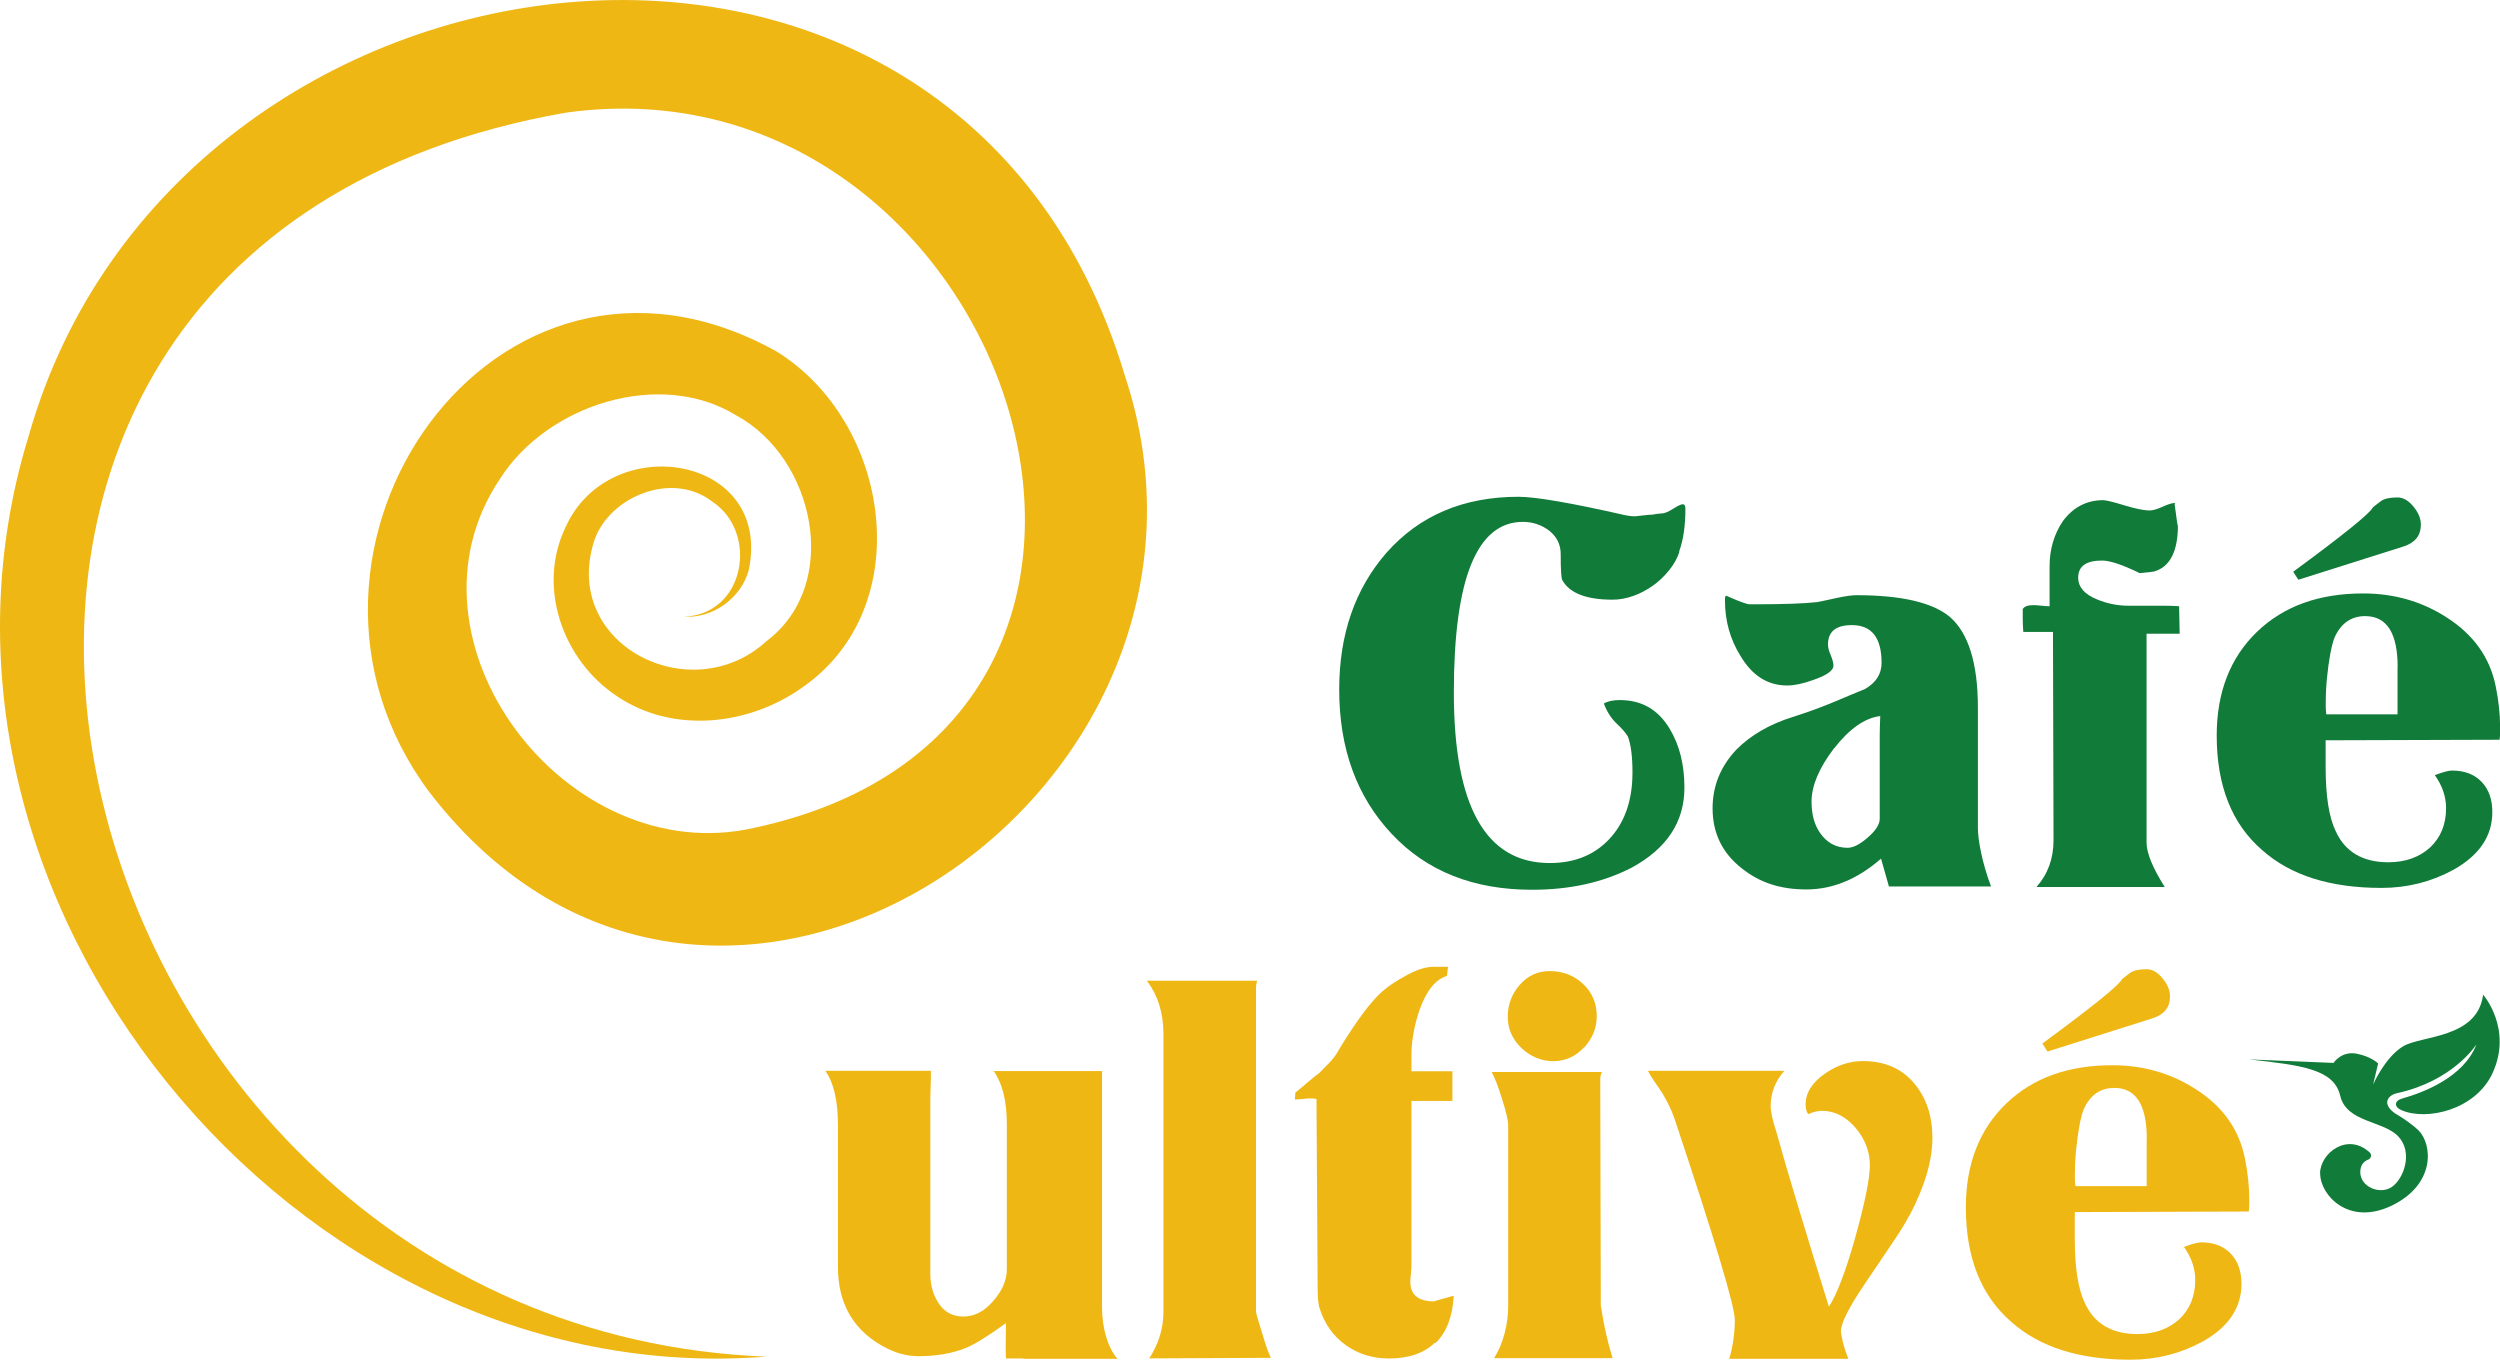
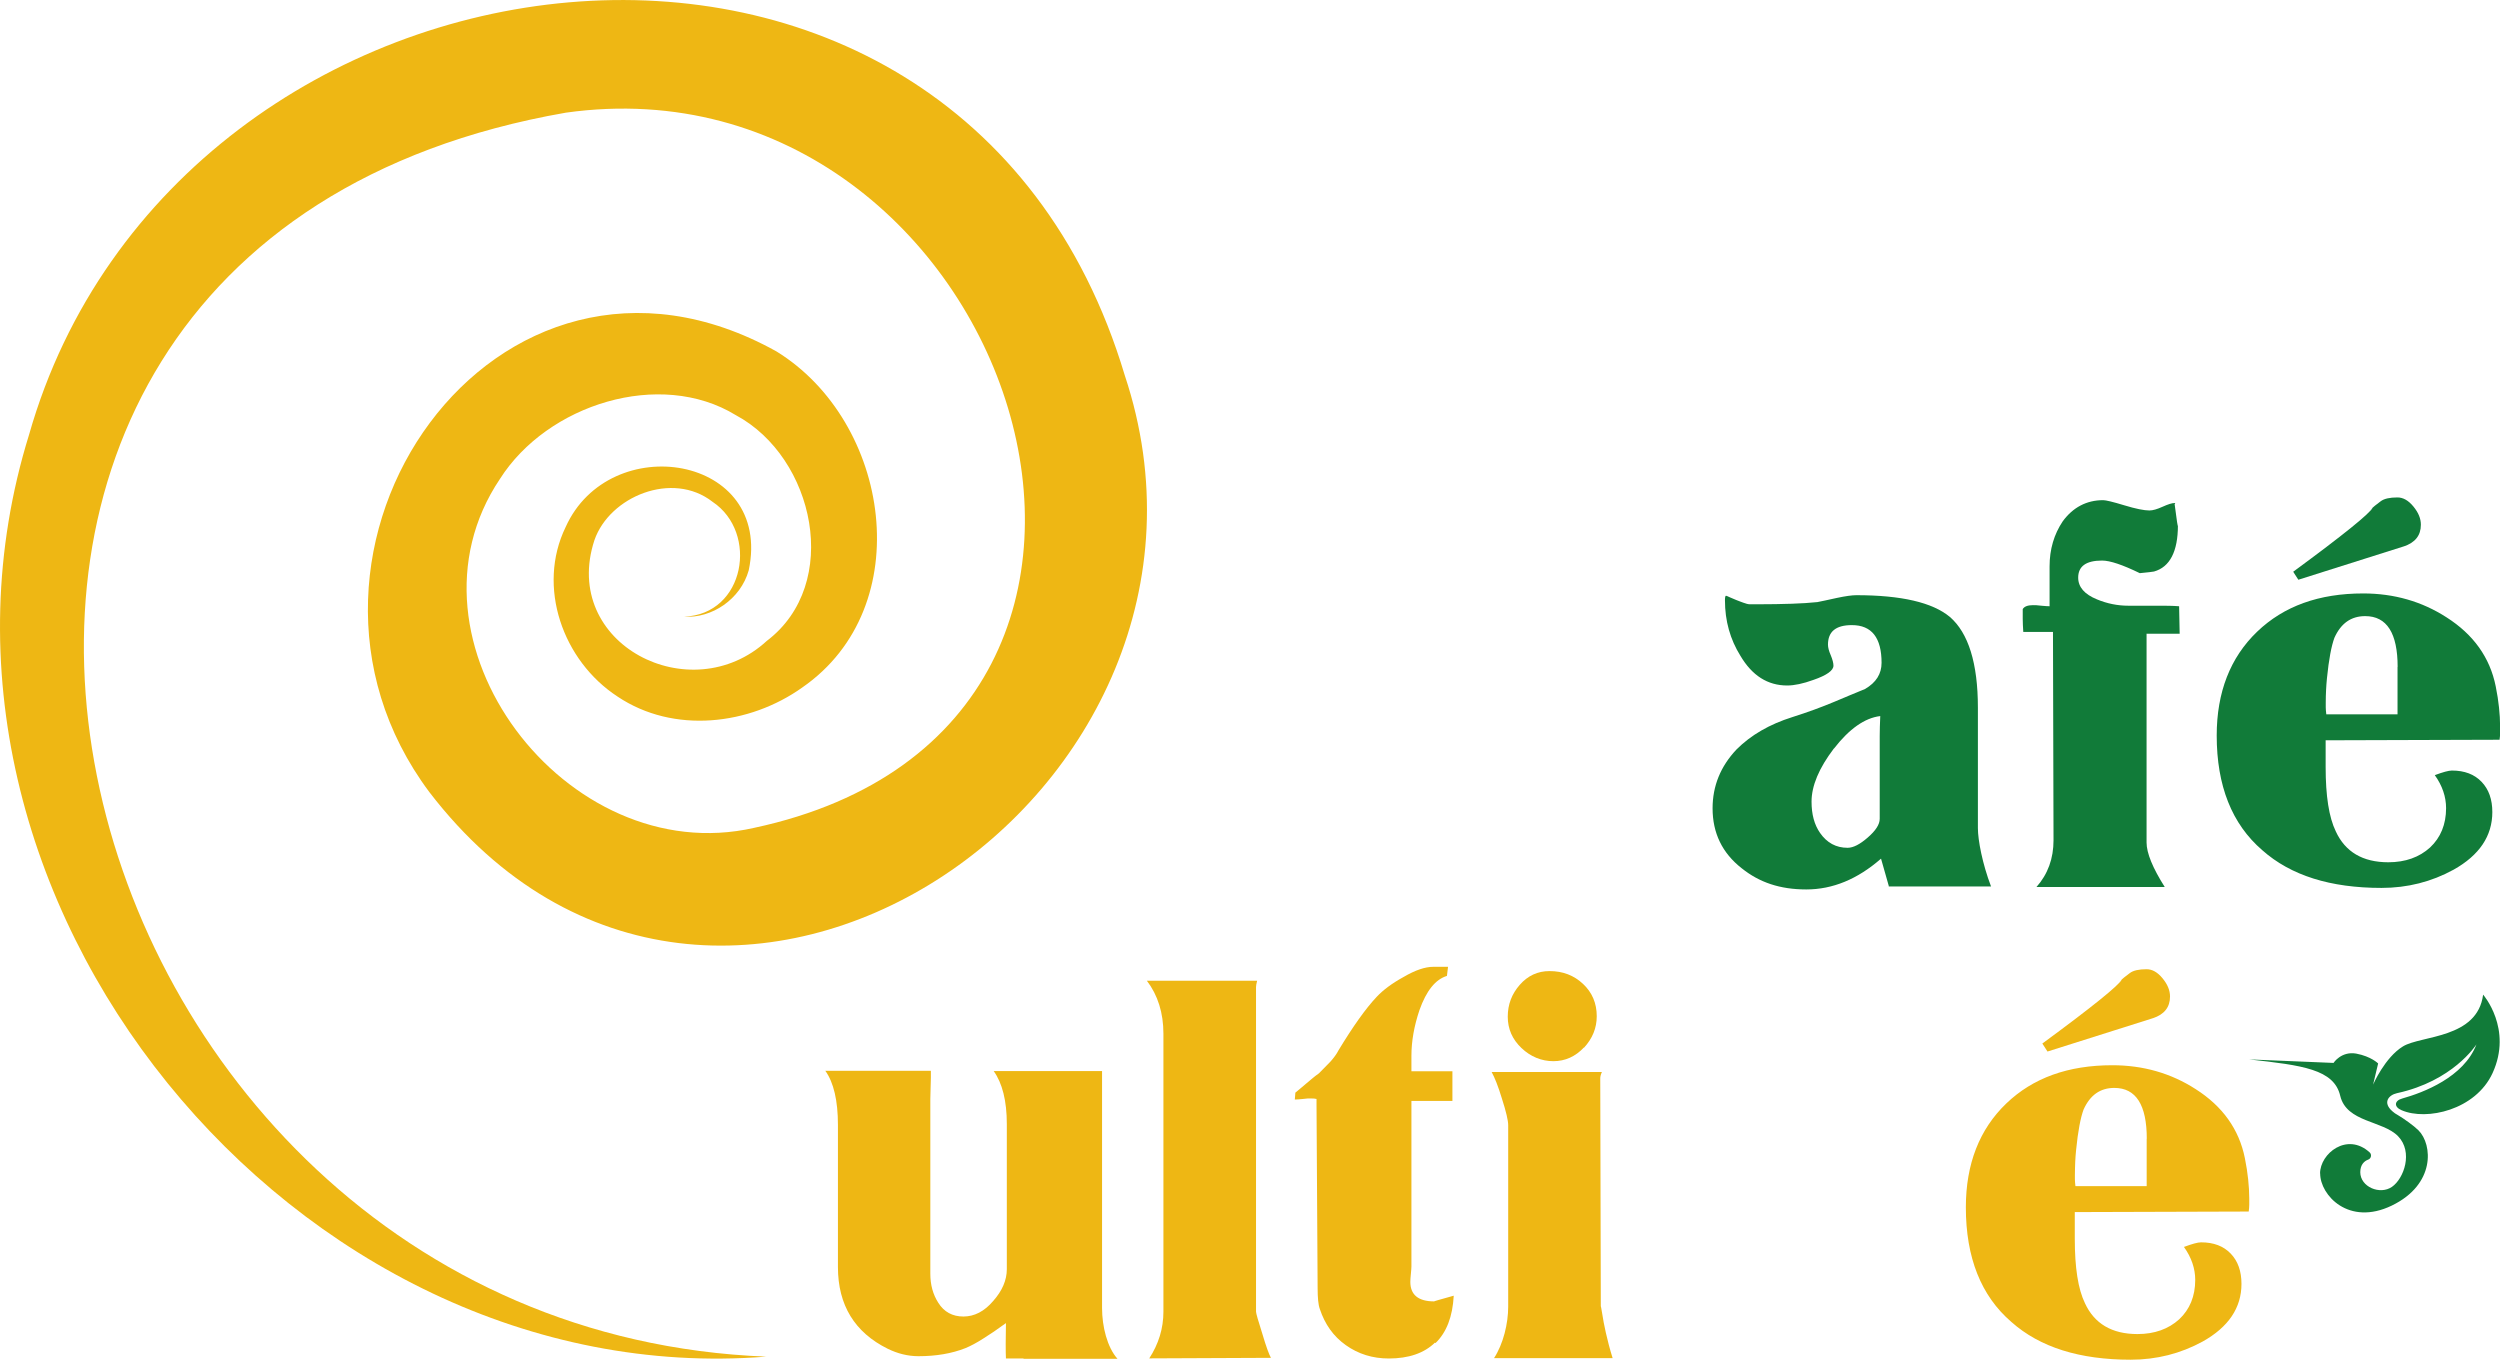
<svg xmlns="http://www.w3.org/2000/svg" id="Capa_2" data-name="Capa 2" viewBox="0 0 228.12 124.08">
  <defs>
    <style>
      .cls-1 {
        fill: #117b39;
      }

      .cls-1, .cls-2 {
        stroke-width: 0px;
      }

      .cls-2 {
        fill: #eeb714;
      }
    </style>
  </defs>
  <g id="Capa_1-2" data-name="Capa 1">
    <g>
      <path class="cls-2" d="m69.92,123.79C27.03,127.19-10.44,81.89,2.65,39.67c13.37-46.99,84.71-56.42,99.98-5.43,12.7,38.12-37.34,72.06-63.45,38.04-16.44-21.99,6.01-54.48,31.66-40.22,10.41,6.4,13,23.31,2.37,30.67-4.82,3.44-11.73,4.27-16.86.83-5.01-3.27-7.38-10.02-4.74-15.46,4.01-8.94,18.93-6.62,16.71,3.94-.74,2.64-3.37,4.4-5.91,4.23,5.59-.2,6.82-7.67,2.61-10.48-3.66-2.86-9.4-.49-10.78,3.5-3.11,9.48,8.79,15.57,15.73,9.19,6.86-5.2,4.37-16.74-2.83-20.6-6.92-4.23-17.2-.98-21.52,5.82-9.9,14.73,6.06,35.75,23.19,31.84,44.18-9.46,23.33-70.93-17.17-65.26C-20.46,22.86,3.51,121.21,69.92,123.79h0Z" />
      <g>
-         <path class="cls-1" d="m153.26,50.3c-.2.63-.52,1.2-.96,1.74s-.93,1.02-1.49,1.41-1.15.71-1.78.93-1.25.34-1.88.34c-2.39,0-3.93-.59-4.59-1.78-.1-.14-.15-.93-.15-2.4,0-.86-.36-1.57-1.05-2.12-.69-.52-1.49-.8-2.4-.8-4.2,0-6.3,5.18-6.3,15.57s2.91,15.56,8.75,15.56c2.37,0,4.23-.8,5.62-2.39,1.29-1.49,1.93-3.45,1.93-5.87,0-1.46-.14-2.56-.42-3.28-.17-.3-.51-.71-1.02-1.18-.51-.49-.9-1.1-1.17-1.83.3-.2.8-.32,1.46-.32,1.98,0,3.49.86,4.54,2.61.9,1.49,1.35,3.28,1.35,5.37,0,3.13-1.59,5.55-4.79,7.3-2.61,1.35-5.64,2.03-9.11,2.03-5.35,0-9.62-1.69-12.81-5.1-3.2-3.4-4.79-7.8-4.79-13.17,0-5.03,1.44-9.19,4.32-12.49,3.01-3.4,7.03-5.1,12.04-5.1,1.56,0,4.81.56,9.73,1.68.34.07.61.1.78.1.14,0,.32,0,.58-.05.24-.03.49-.05.76-.08.25,0,.51-.03.73-.08.22-.03.39-.05.49-.05.24,0,.59-.14,1.03-.42s.74-.42.88-.42c.17,0,.25.14.25.42,0,1.56-.19,2.86-.58,3.91l.05-.02Z" />
        <path class="cls-1" d="m172.37,80.92l-.73-2.57c-2.15,1.88-4.42,2.81-6.82,2.81s-4.28-.64-5.89-1.93c-1.78-1.39-2.66-3.22-2.66-5.47,0-2.05.73-3.83,2.18-5.37,1.32-1.32,3.01-2.3,5.11-2.96,1.39-.44,2.67-.91,3.86-1.41.9-.39,1.83-.76,2.76-1.15,1.02-.59,1.51-1.39,1.51-2.39,0-2.29-.9-3.44-2.71-3.44-1.46,0-2.18.59-2.18,1.78,0,.25.08.58.25.96.17.41.25.73.25.96,0,.44-.61.88-1.83,1.3-.93.34-1.74.51-2.39.51-1.78,0-3.2-.9-4.27-2.71-.93-1.49-1.41-3.18-1.41-5.06,0-.27.03-.42.1-.42.03,0,.15.05.34.14.19.08.39.17.59.25.22.08.42.17.66.25.22.08.42.14.59.14h.63c1.22,0,2.27-.02,3.18-.05.9-.03,1.68-.08,2.34-.15.17-.03.41-.08.68-.14.27-.05.64-.14,1.1-.24.8-.17,1.39-.25,1.78-.25,4.1,0,6.94.66,8.53,1.98,1.69,1.46,2.56,4.22,2.56,8.28v10.99c0,1.1.41,3.25,1.2,5.33h-9.33v.02Zm-5.04-12.61c-1.35,1.78-2.03,3.39-2.03,4.84,0,1.15.25,2.1.78,2.86.63.9,1.46,1.35,2.51,1.35.52,0,1.13-.32,1.83-.93.73-.63,1.1-1.2,1.1-1.71v-7.55c0-.52.02-1.13.05-1.83-1.42.17-2.83,1.17-4.22,2.96h-.02Z" />
        <path class="cls-1" d="m195.87,57.82v19.06c0,.96.56,2.32,1.66,4.06h-11.71c1.05-1.18,1.56-2.61,1.56-4.27l-.05-19.01h-2.71c-.03-.46-.05-.85-.05-1.2v-.88c.14-.24.46-.36.93-.36.17,0,.42,0,.76.05.34.03.58.05.76.05v-3.64c0-1.56.41-2.93,1.2-4.11.93-1.27,2.17-1.93,3.69-1.93.24,0,.88.15,1.93.47s1.81.47,2.29.47c.32,0,.71-.12,1.2-.34s.85-.34,1.1-.34c.07,0,.07.03,0,.1.2,1.56.3,2.2.3,1.93,0,2.39-.73,3.81-2.18,4.22-.14.03-.58.08-1.3.15-1.56-.76-2.71-1.15-3.44-1.15-1.46,0-2.18.52-2.18,1.56,0,.86.58,1.52,1.71,1.98.93.39,1.9.58,2.86.58h2.61c.76,0,1.44,0,2.03.05l.05,2.51h-3.01v-.02Z" />
        <path class="cls-1" d="m212.21,67.53v2.45c0,2.64.3,4.6.93,5.89.86,1.86,2.45,2.81,4.79,2.81,1.56,0,2.83-.46,3.81-1.35.96-.9,1.46-2.1,1.46-3.59,0-1.03-.34-2.05-1.03-3.01.73-.27,1.25-.42,1.56-.42,1.15,0,2.05.34,2.71,1.03.66.69.98,1.61.98,2.76,0,2.18-1.18,3.94-3.54,5.26-2.01,1.1-4.2,1.66-6.57,1.66-4.66,0-8.28-1.13-10.88-3.44-2.78-2.39-4.16-5.89-4.16-10.46,0-3.96,1.24-7.13,3.69-9.48,2.44-2.34,5.65-3.49,9.68-3.49,2.81,0,5.35.73,7.6,2.18,2.45,1.56,3.96,3.66,4.49,6.3.14.69.24,1.34.3,1.93s.1,1.17.1,1.73v.58c0,.2-.02.42-.05.63l-15.88.05.02-.02Zm7.09-17.66l-9.58,3.03-.47-.73c4.59-3.37,6.99-5.32,7.25-5.84l-.3.25c.34-.3.68-.59,1.02-.83.32-.25.85-.36,1.54-.36.52,0,1,.27,1.46.83.46.56.68,1.1.68,1.66,0,.98-.52,1.63-1.56,1.98h-.02Zm-.52,10.99c0-3.08-.98-4.64-2.96-4.64-1.29,0-2.22.66-2.81,1.98-.27.73-.51,1.96-.68,3.69-.03.36-.07.71-.08,1.07-.02.36-.03.76-.03,1.17v.42c0,.17.02.39.05.63h6.5v-4.33l.02.02Z" />
      </g>
      <g>
        <path class="cls-2" d="m93.4,123.96h-1.61c-.03-.51-.03-1.95,0-3.23-.76.56-1.46,1.03-2.07,1.41-.61.39-1.15.68-1.64.88-1.25.49-2.67.73-4.27.73-.98,0-1.91-.24-2.81-.68-3.01-1.49-4.54-3.98-4.54-7.45v-12.97c0-2.22-.39-3.88-1.15-4.94h9.63v.63l-.05,1.93v15.95c0,1.02.24,1.9.73,2.66.52.83,1.29,1.25,2.29,1.25s1.91-.47,2.71-1.41c.83-.93,1.25-1.91,1.25-2.91v-13.24c0-2.12-.41-3.74-1.2-4.84h9.89v21.62c0,1.69.47,3.59,1.41,4.64h-8.6l.03-.02Z" />
        <path class="cls-2" d="m104.86,123.96c.86-1.32,1.3-2.74,1.3-4.27v-25.36c0-1.91-.51-3.52-1.51-4.84h10.06c-.07.27-.1.47-.1.58v29.62c0,.14.19.81.58,2.03.34,1.15.61,1.88.78,2.18l-11.09.05h-.02Z" />
        <path class="cls-2" d="m130.95,122.5c-1,.98-2.42,1.46-4.22,1.46-1.49,0-2.79-.41-3.93-1.22s-1.91-1.91-2.37-3.3c-.14-.37-.2-1.02-.2-1.93l-.1-16.71v-.52c-.1-.03-.27-.05-.52-.05-.17,0-.42,0-.73.05-.3.03-.56.05-.73.05l.05-.63c.34-.27.69-.58,1.05-.88s.71-.61,1.1-.88c.39-.39.73-.74,1.05-1.07.3-.34.56-.68.73-1.02,1.32-2.18,2.49-3.83,3.49-4.89.59-.63,1.41-1.24,2.45-1.81,1.07-.63,1.98-.93,2.71-.93h1.35l-.1.83c-1.05.32-1.88,1.35-2.51,3.13-.49,1.46-.73,2.84-.73,4.16v1.41h3.74v2.71h-3.74v15.1c0,.14-.02.36-.05.68-.03.3-.05.56-.05.73,0,1.18.73,1.78,2.18,1.78-.07,0,.52-.17,1.78-.52-.1,1.91-.66,3.35-1.66,4.32l-.05-.03Z" />
        <path class="cls-2" d="m136.32,123.94c.86-1.32,1.3-3.18,1.3-4.71v-16.56c0-.42-.19-1.24-.58-2.45-.34-1.12-.66-1.91-.93-2.4h10.06c-.1.22-.15.41-.15.58l.05,20.82c0-.1.05.17.15.78.1.69.42,2.3.93,3.93h-10.83v.02Zm8.21-28.36c-.78.83-1.71,1.25-2.79,1.25s-2.08-.41-2.91-1.2-1.25-1.74-1.25-2.86.37-2.08,1.1-2.91,1.63-1.25,2.71-1.25c1.22,0,2.23.39,3.06,1.17s1.25,1.76,1.25,2.95c0,1.08-.39,2.03-1.17,2.88v-.02Z" />
-         <path class="cls-2" d="m174.17,110.99c-.27.56-.76,1.34-1.44,2.35s-1.54,2.27-2.57,3.81c-1.46,2.15-2.18,3.59-2.18,4.32,0,.27.22,1.41.68,2.52h-10.88c.34-1.02.52-2.47.52-3.52,0-1.29-1.85-7.43-5.52-18.44-.24-.69-.61-1.46-1.1-2.29-.36-.52-.64-.95-.86-1.27-.22-.34-.37-.58-.44-.76h12.44c-.83.93-1.25,2.01-1.25,3.22,0,.52.17,1.3.52,2.35.49,1.78,1.13,3.98,1.93,6.62.8,2.64,1.74,5.76,2.86,9.33.34-.51.73-1.3,1.12-2.34.41-1.05.83-2.35,1.27-3.91.9-3.22,1.35-5.45,1.35-6.67s-.44-2.37-1.3-3.39c-.9-1.05-1.93-1.56-3.06-1.56-.39,0-.8.1-1.25.3-.17-.17-.25-.47-.25-.88,0-1.08.61-2.03,1.83-2.86,1.07-.73,2.2-1.1,3.39-1.1,1.98,0,3.54.68,4.66,2,1.13,1.34,1.69,3.01,1.69,5.03s-.71,4.47-2.13,7.13h0Z" />
        <path class="cls-2" d="m189.32,110.58v2.45c0,2.64.3,4.6.93,5.89.86,1.86,2.45,2.81,4.79,2.81,1.56,0,2.83-.46,3.81-1.35.96-.9,1.46-2.1,1.46-3.59,0-1.03-.34-2.05-1.03-3.01.73-.27,1.25-.42,1.56-.42,1.15,0,2.05.34,2.71,1.03.66.69.98,1.61.98,2.76,0,2.18-1.18,3.94-3.54,5.26-2.01,1.1-4.2,1.66-6.57,1.66-4.66,0-8.28-1.13-10.88-3.44-2.78-2.39-4.16-5.89-4.16-10.46,0-3.96,1.24-7.13,3.69-9.48,2.44-2.34,5.65-3.49,9.68-3.49,2.81,0,5.35.73,7.6,2.18,2.45,1.56,3.96,3.66,4.49,6.3.14.69.24,1.34.3,1.93s.1,1.17.1,1.73v.58c0,.2-.02.42-.05.63l-15.88.05.02-.02Zm7.09-17.66l-9.58,3.03-.47-.73c4.59-3.37,6.99-5.32,7.25-5.84l-.3.25c.34-.3.68-.59,1.02-.83.32-.25.85-.36,1.54-.36.52,0,1,.27,1.46.83.46.56.68,1.1.68,1.66,0,.98-.52,1.63-1.56,1.98h-.02Zm-.52,10.99c0-3.08-.98-4.64-2.96-4.64-1.29,0-2.22.66-2.81,1.98-.27.73-.51,1.96-.68,3.69-.03.36-.07.71-.08,1.07s-.03.76-.03,1.17v.42c0,.17.02.39.05.63h6.5v-4.33l.02.02Z" />
        <path class="cls-1" d="m211.71,107.08c0,1.98,2.61,4.82,6.53,2.93,4-1.93,3.74-5.57,2.44-6.87-.42-.42-1.35-1.08-1.88-1.39-.19-.1-.36-.22-.49-.34-.93-.8-.36-1.49.41-1.66,5.08-1.1,7.18-4.35,7.25-4.45-1.15,3-4.86,4.4-6.75,4.93-.76.2-.8.78-.07,1.08,2.27.98,6.74-.02,8.29-3.39,1.86-4.05-.86-7.16-.86-7.16-.52,4.03-5.65,3.71-7.31,4.72s-2.73,3.49-2.73,3.49l.46-1.93s-.63-.64-2-.9c-1.37-.24-2.07.85-2.07.85l-7.7-.32c4.86.54,7.74.9,8.31,3.32.58,2.44,3.89,2.25,5.28,3.69,1.39,1.44.54,3.86-.56,4.62-1.1.76-2.89,0-2.89-1.34,0-.69.37-1.02.73-1.15.27-.1.34-.47.12-.66-2.05-1.86-4.52.1-4.52,1.93h.02Z" />
      </g>
    </g>
  </g>
</svg>